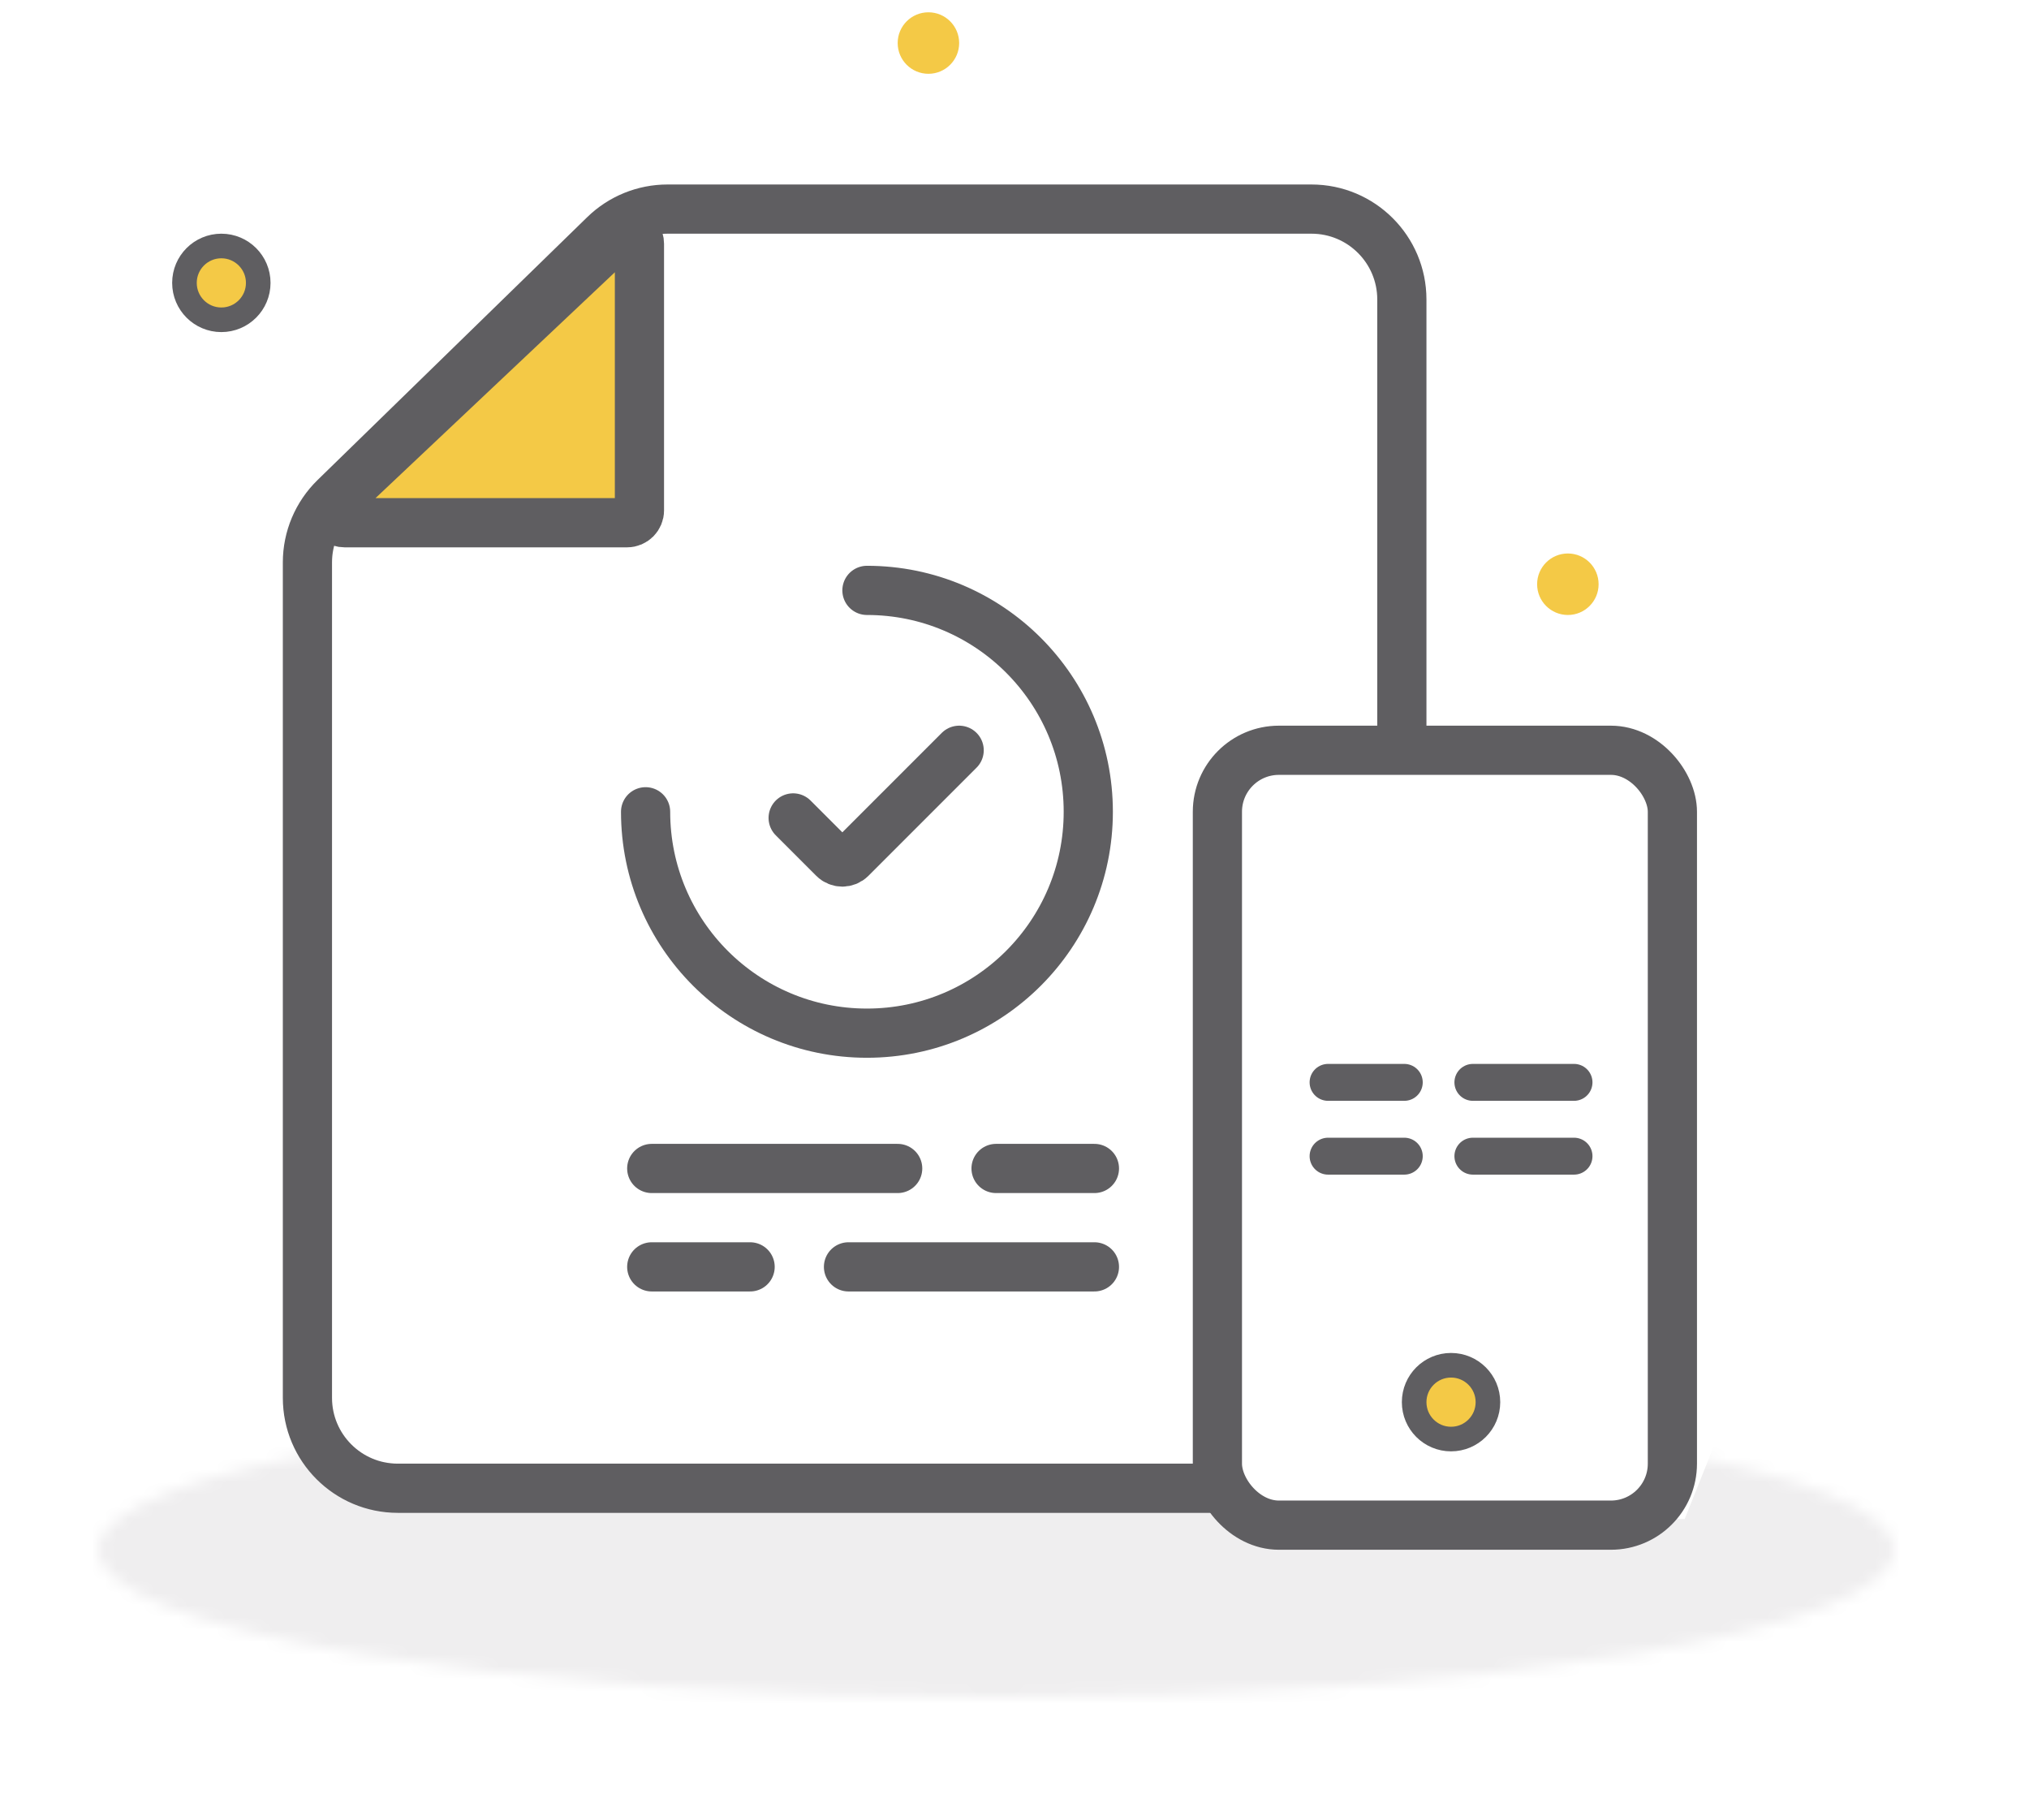
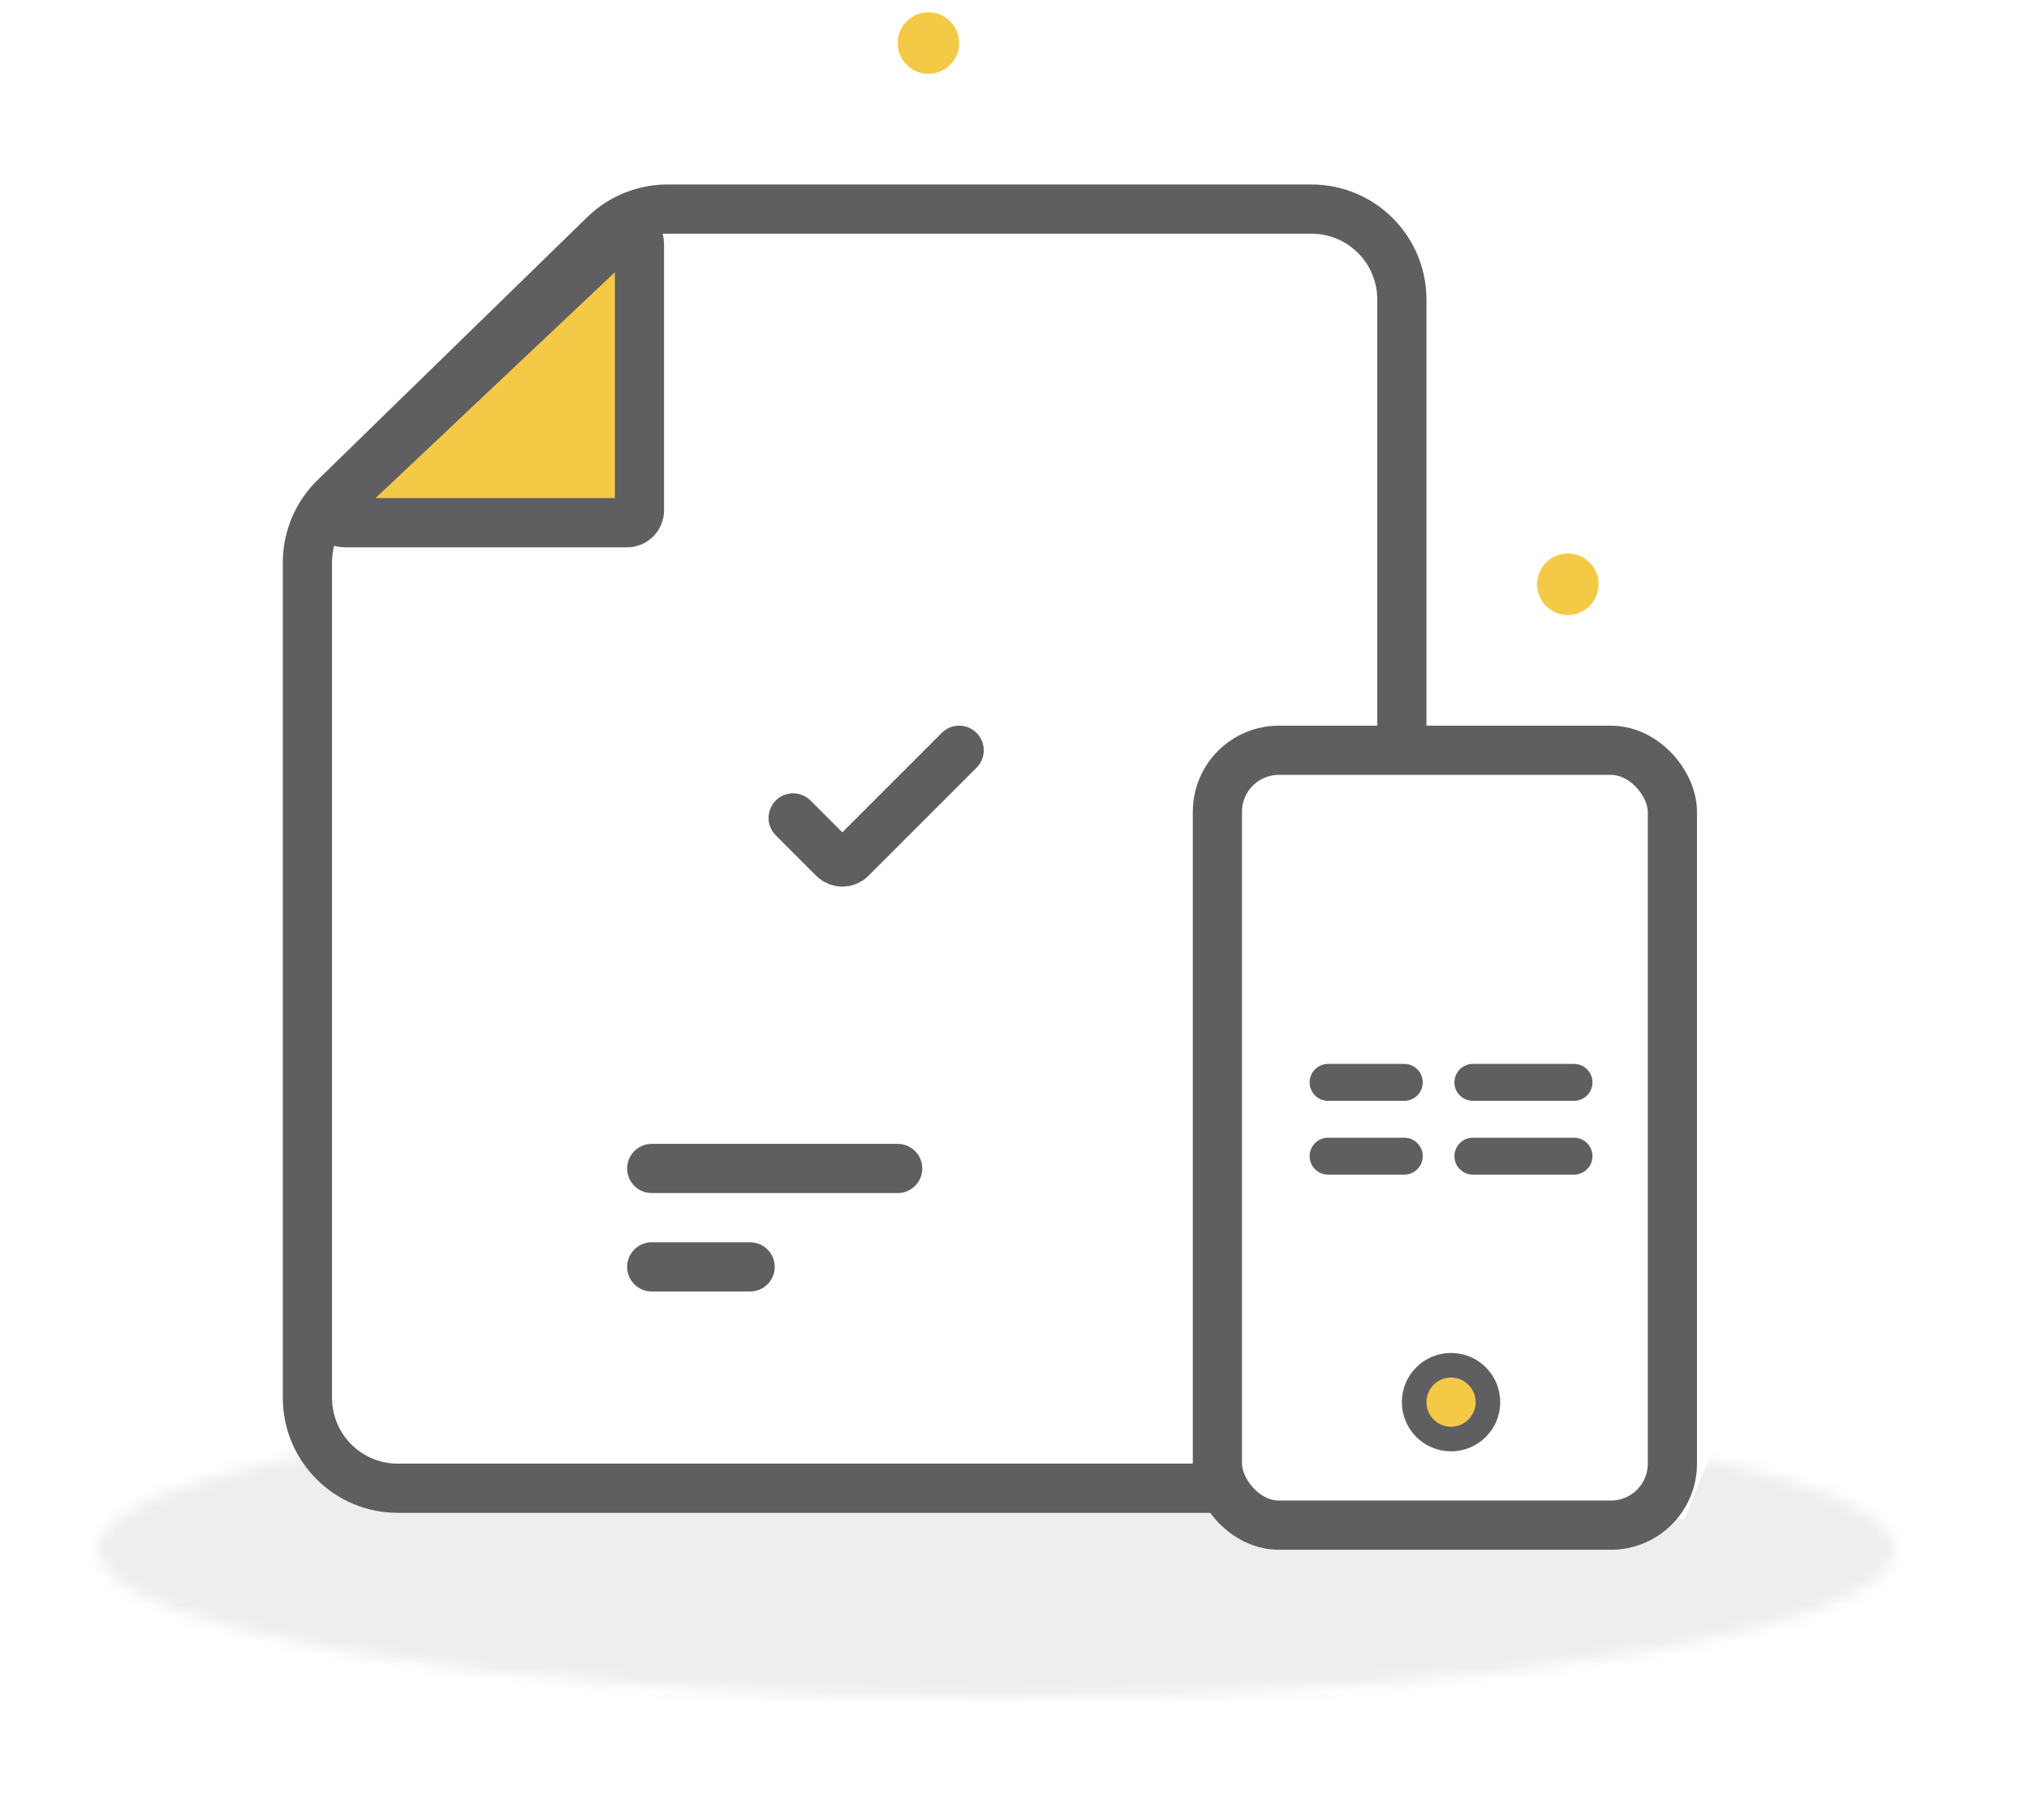
<svg xmlns="http://www.w3.org/2000/svg" width="165" height="148" viewBox="0 0 165 148" fill="none">
  <rect x="0" y="0" width="165" height="148" fill="#333333" stroke="none" />
  <g clip-path="url(#clip0)">
    <rect width="165" height="148" fill="white" />
    <mask id="mask0" style="mask-type:alpha" maskUnits="userSpaceOnUse" x="8" y="114" width="146" height="24">
      <path d="M154 126C154 132.627 121.317 138 81 138C40.683 138 8 132.627 8 126C8 119.373 40.683 114 81 114C121.317 114 154 119.373 154 126Z" fill="#EFEEEF" />
    </mask>
    <g mask="url(#mask0)">
-       <path d="M93 121.5H85H69H50L28.469 118.5V108.5L-4 107V157.5L134.7 147L209.525 121L142 111L137 123.5H125.5H115H111.5H105.5L100 121.5H95.5H93Z" fill="#EFEEEF" />
+       <path d="M93 121.5H85H69H50L28.469 118.5V108.5L-4 107V157.5L134.7 147L209.525 121L142 111L137 123.5H115H111.5H105.5L100 121.5H95.5H93Z" fill="#EFEEEF" />
    </g>
    <path d="M99 121H32.351C28.291 121 25 117.709 25 113.649V45.724C25 43.741 25.801 41.843 27.221 40.459L49.15 19.087C50.523 17.749 52.364 17 54.281 17H106.649C110.709 17 114 20.291 114 24.351V60.5" stroke="#5F5E61" stroke-width="4" stroke-linecap="round" />
    <path d="M51 42.5H28.017C27.112 42.5 26.673 41.394 27.331 40.773L50.314 19.09C50.952 18.488 52 18.941 52 19.818V41.5C52 42.052 51.552 42.5 51 42.5Z" fill="#F4C946" stroke="#5F5E61" stroke-width="4" stroke-linecap="round" />
    <circle cx="75.5" cy="3.5" r="2.5" fill="#F4C946" />
    <circle cx="127.5" cy="47.5" r="2.5" fill="#F4C946" />
-     <circle cx="18" cy="23" r="3" fill="#F4C946" stroke="#5F5E61" stroke-width="2" />
    <circle cx="118" cy="114" r="3" fill="#F4C946" stroke="#5F5E61" stroke-width="2" />
-     <path d="M52.5 66C52.5 75.941 60.559 84 70.5 84C80.441 84 88.5 75.941 88.5 66C88.5 56.059 80.441 48 70.5 48" stroke="#5F5E61" stroke-width="4" stroke-linecap="round" />
    <path d="M64.5 66.5L67.793 69.793C68.183 70.183 68.817 70.183 69.207 69.793L78 61" stroke="#5F5E61" stroke-width="4" stroke-linecap="round" />
-     <path d="M89 95H81" stroke="#5F5E61" stroke-width="4" stroke-linecap="round" />
    <path d="M73 95H53" stroke="#5F5E61" stroke-width="4" stroke-linecap="round" />
    <path d="M53 103H61" stroke="#5F5E61" stroke-width="4" stroke-linecap="round" />
-     <path d="M69 103H89" stroke="#5F5E61" stroke-width="4" stroke-linecap="round" />
    <path d="M128 94H119.776M108 94H114.197" stroke="#5F5E61" stroke-width="3.002" stroke-linecap="round" />
    <path d="M128 88H119.776M108 88H114.197" stroke="#5F5E61" stroke-width="3.002" stroke-linecap="round" />
    <rect x="99" y="61" width="37" height="63" rx="5" stroke="#5F5E61" stroke-width="4" />
  </g>
  <defs>
    <clipPath id="clip0">
      <rect width="165" height="148" fill="white" />
    </clipPath>
  </defs>
</svg>